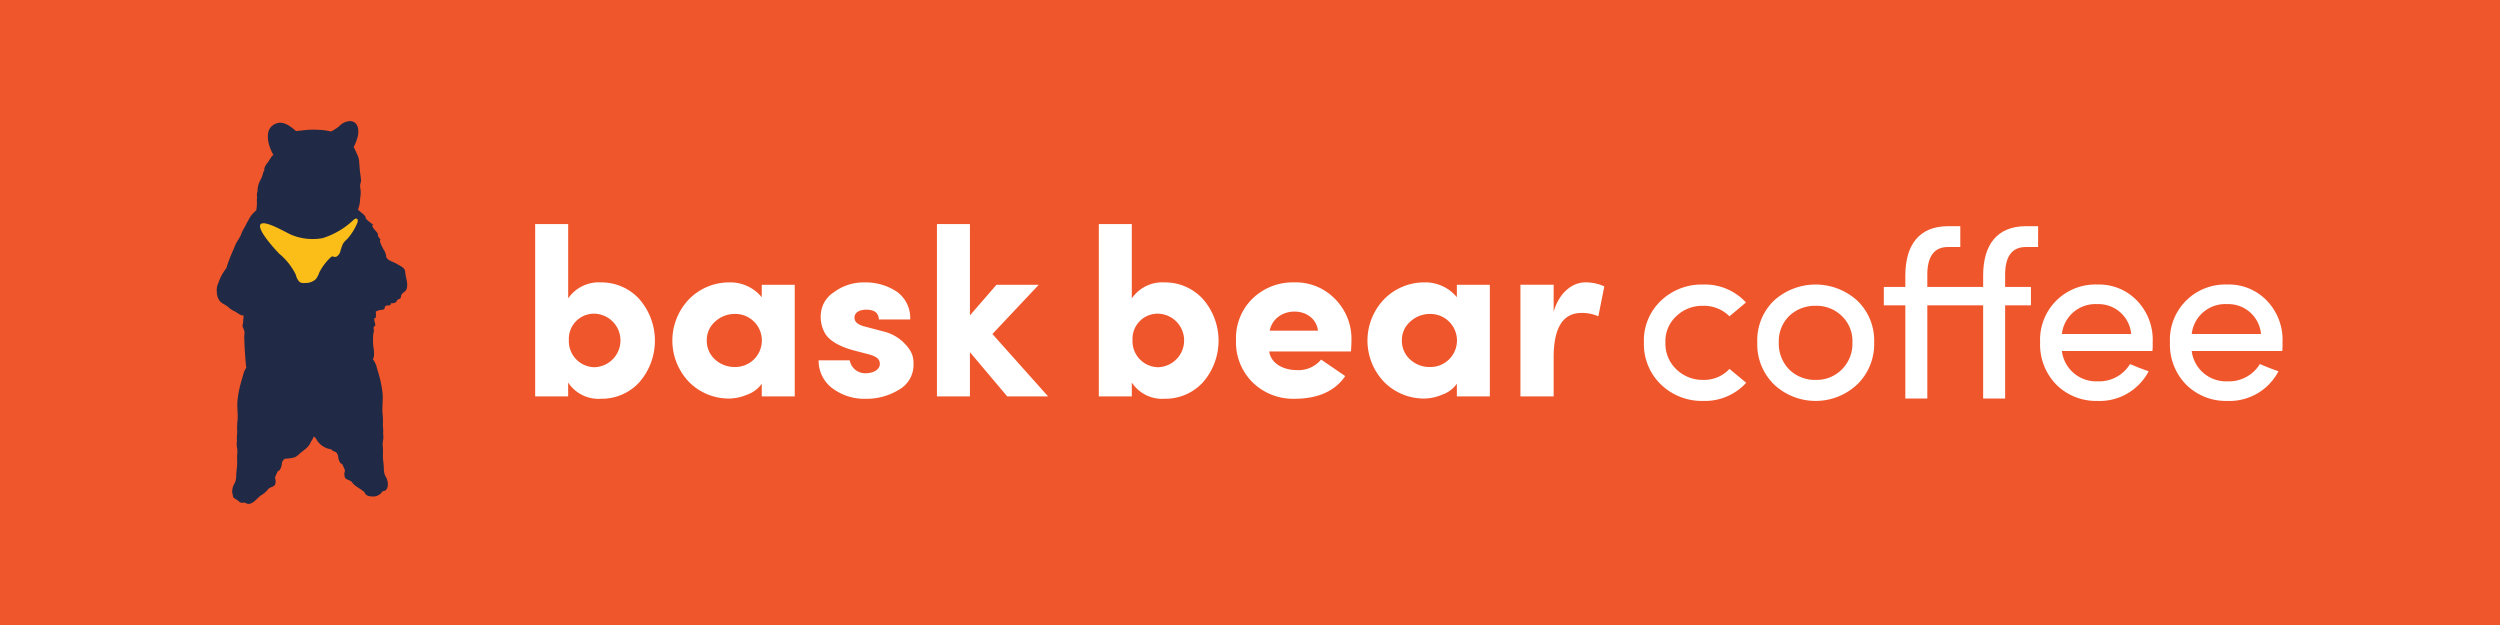
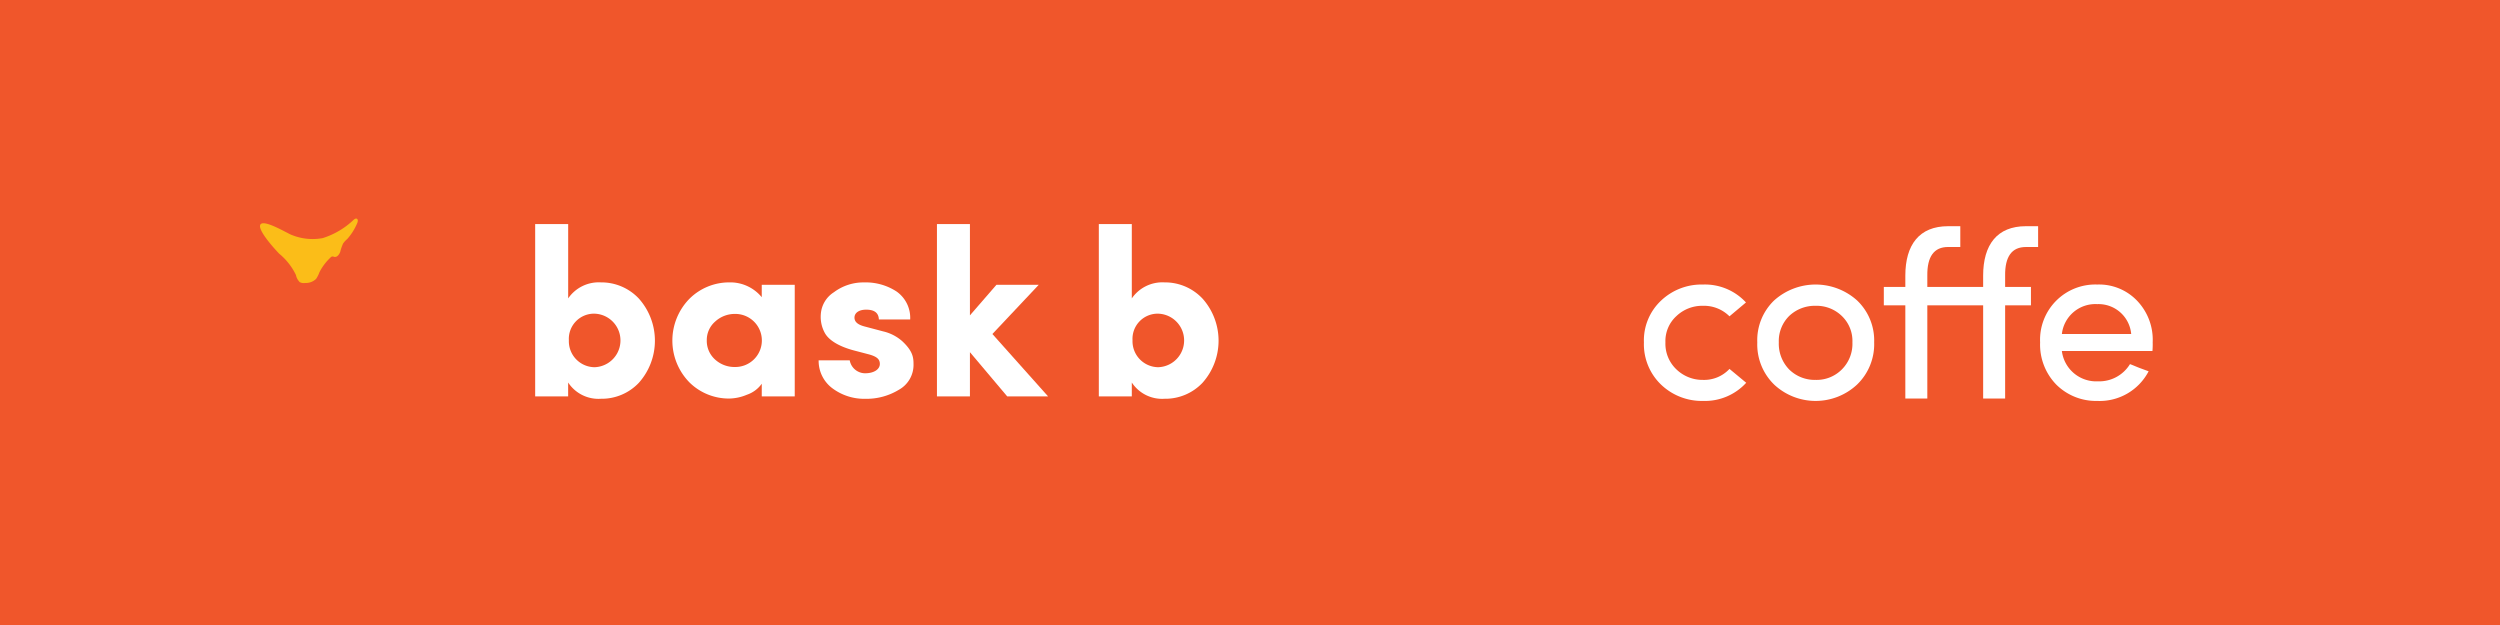
<svg xmlns="http://www.w3.org/2000/svg" width="400" height="100" viewBox="0 0 400 100">
  <rect x="0" y="0" width="400" height="100" fill="#808080" stroke="none" />
  <defs>
    <clipPath id="a">
      <rect width="385.902" height="100" fill="none" />
    </clipPath>
    <clipPath id="c">
      <rect width="400" height="100" />
    </clipPath>
  </defs>
  <g id="b" clip-path="url(#c)">
    <rect width="400" height="100" fill="#fff" />
    <rect width="400" height="100" fill="#f0562b" />
    <g transform="translate(7)">
      <rect width="385.902" height="100" fill="#f0562b" />
      <g clip-path="url(#a)">
-         <path d="M137.632,100.881c-.05-.6-.251-1.168-.289-1.767-.047-.726-.756-.933-1.375-1.32-.514-.322-1.357-.464-1.624-1.014l-.034.005c-.022-.129-.026-.267-.041-.368a2.5,2.5,0,0,0-.336-.815c-.147-.264-.892-1.547-.537-1.653-.092-.171-.264-.315-.356-.5s-.052-.34-.115-.517c-.075-.214-1.288-1.306-.689-1.351-.391-.354-1.054-.737-1.3-1.19.039,0,.081-.017.12-.022a2.637,2.637,0,0,0-.686-.721c-.191-.143-.392-.352-.6-.512a5.042,5.042,0,0,0,.358-1.777,6.384,6.384,0,0,0,.088-1.085c0-.338-.106-.679-.092-1.018.012-.282.156-.55.143-.835a10,10,0,0,0-.119-1.015c-.1-.694-.13-1.4-.192-2.1a3.19,3.19,0,0,0-.355-1.126c-.173-.354-.306-.709-.513-1.046a8,8,0,0,0,.561-1.377c.322-.927.389-2.688-1.12-2.8a2.56,2.56,0,0,0-1.808.88,9.176,9.176,0,0,1-1.254.8,9.278,9.278,0,0,0-2.139-.283,12.335,12.335,0,0,0-2.517.111c-.313.031-.629.052-.941.1-.828-.712-2.02-1.737-3.284-1.175-1.435.638-1.333,2.112-1.061,3.247a7.492,7.492,0,0,0,.718,1.725l-.006.018a1.35,1.35,0,0,0-.33.34,9.971,9.971,0,0,1-.62.933,3.105,3.105,0,0,0-.438.722,1.059,1.059,0,0,0-.048.5,1.162,1.162,0,0,0-.241.555,4.927,4.927,0,0,1-.4.99,3.622,3.622,0,0,0-.454,1.827,1.37,1.37,0,0,0-.082.715c.025.266-.039.514-.024.781a5.106,5.106,0,0,1-.025.958c-.024.182-.053.363-.06.545a4.453,4.453,0,0,0-1.262,1.569,9.316,9.316,0,0,0-.542,1.028,7.617,7.617,0,0,0-.579,1.09c-.2.674-.727,1.229-.99,1.893-.313.794-.7,1.579-.979,2.375a10.856,10.856,0,0,0-.424,1.271,7.6,7.6,0,0,0-1.284,2.359,2.711,2.711,0,0,0-.256,1.5,2.34,2.34,0,0,0,.509,1.472,3.274,3.274,0,0,0,.745.528,3.418,3.418,0,0,1,.8.6,5.517,5.517,0,0,0,.834.488c.529.291.947.706,1.382.639l.018.05c-.019.326-.081.656-.079.985,0,.28-.153.512-.076.777a3.619,3.619,0,0,1,.3.851c0,.3-.061.6-.05.915q.069,2.186.274,4.389c.013.141.032.274.057.4a2.7,2.7,0,0,0-.426.871c-.113.442-.254.877-.38,1.317a17.838,17.838,0,0,0-.591,2.932c-.127,1.132.087,2.171-.005,3.3a10.476,10.476,0,0,0-.062,1.62c.039.5-.114,1.1-.025,1.605a3.508,3.508,0,0,0-.007,1.09,3.239,3.239,0,0,1,.032,1.184c-.013.364-.007.744,0,1.107.025.741-.133,1.5-.15,2.239a3.236,3.236,0,0,1-.127.92c-.086.256-.257.493-.354.746a2.573,2.573,0,0,0-.152,1.08,1.15,1.15,0,0,0,.1.348.519.519,0,0,0,.174.473,5.839,5.839,0,0,0,.544.354c.216.158.4.4.668.421.133.009.265-.042.4-.032a2.087,2.087,0,0,1,.473.173c.505.167,1.011-.221,1.4-.582l.759-.7a3.9,3.9,0,0,0,1.186-.984c.271-.4.923-.373,1.146-.773a1.55,1.55,0,0,0-.013-1.071c.028-.1.05-.184.07-.247a3.467,3.467,0,0,1,.24-.527,1.01,1.01,0,0,1,.141-.289c.086-.091.217-.112.288-.191a2.044,2.044,0,0,0,.352-1.051,1.326,1.326,0,0,1,.268-.588.567.567,0,0,1,.335-.2,6.008,6.008,0,0,0,1.5-.225,3.3,3.3,0,0,0,.735-.561c.4-.348.847-.637,1.221-1.011a2.389,2.389,0,0,0,.6-.922,2.575,2.575,0,0,0,.422-.79c.429.075.505.7.844.961a3.1,3.1,0,0,0,1.821,1.027l.173.044a1.059,1.059,0,0,0,.346.28c.238.112.314.062.483.255a1.328,1.328,0,0,1,.268.588,2.044,2.044,0,0,0,.352,1.051c.071.079.2.1.288.191a1.01,1.01,0,0,1,.142.289,3.491,3.491,0,0,1,.239.527c.02.063.042.149.07.247A1.55,1.55,0,0,0,127.7,132c.224.4.875.371,1.146.773.454.672,1.363.986,1.992,1.582a.873.873,0,0,0,.214.371,1.241,1.241,0,0,0,.8.271,1.792,1.792,0,0,0,1.7-.579.656.656,0,0,1,.163-.211.859.859,0,0,1,.287-.08.564.564,0,0,0,.218-.108l.026.011.048-.081a.819.819,0,0,0,.179-.344,1.114,1.114,0,0,0,.08-.3,2.573,2.573,0,0,0-.152-1.08c-.1-.254-.269-.491-.354-.747a3.233,3.233,0,0,1-.127-.92c-.017-.738-.174-1.5-.15-2.239.012-.364.018-.743,0-1.107a3.241,3.241,0,0,1,.032-1.184,3.507,3.507,0,0,0-.007-1.09c.09-.507-.063-1.1-.025-1.605a10.476,10.476,0,0,0-.062-1.62c-.092-1.126.121-2.165-.005-3.3a17.813,17.813,0,0,0-.591-2.932c-.125-.44-.267-.876-.38-1.318a3.585,3.585,0,0,0-.574-1.1,1.575,1.575,0,0,0,.163-.406,3.917,3.917,0,0,0,.019-.756c-.011-.537-.167-1.024-.14-1.552a7.132,7.132,0,0,1,.034-1.363,1.512,1.512,0,0,0,.08-.65,1.26,1.26,0,0,1-.035-.382c.045-.147.2-.166.256-.284.122-.252-.472-1.282.106-1.237a8.5,8.5,0,0,0-.005-1.028,2.3,2.3,0,0,0,.226-.059,2.588,2.588,0,0,1,.391-.15c.15-.028.312-.011.461-.045.531-.121.206-.376.488-.6s.813.119.862-.447a1.335,1.335,0,0,0,.741-.133c.161-.11.174-.291.309-.411s.323-.116.433-.232c.147-.157.088-.375.174-.551.172-.35.619-.477.791-.844a2.039,2.039,0,0,0,.122-1.062" transform="translate(-79.504 -55.588)" fill="#202945" />
        <path d="M139.018,137.971a8.833,8.833,0,0,0,4.926.492,12.712,12.712,0,0,0,4.957-2.935c.158-.131.367-.266.531-.148.216.154.113.537-.013.791a9.031,9.031,0,0,1-1.544,2.431,4.063,4.063,0,0,0-.666.721,7.537,7.537,0,0,0-.467,1.352c-.165.448-.53.881-.944.793a.99.99,0,0,0-.338-.07.573.573,0,0,0-.3.205,8.548,8.548,0,0,0-1.735,2.309,4.663,4.663,0,0,1-.544,1.08,2.35,2.35,0,0,1-1.764.648,1.3,1.3,0,0,1-.851-.137,2.262,2.262,0,0,1-.61-1.147,10.049,10.049,0,0,0-2.666-3.391c-.558-.574-3.555-3.8-3.015-4.672.559-.9,4.33,1.428,5.042,1.681" transform="translate(-99.31 -100.366)" fill="#fbbd18" fill-rule="evenodd" />
        <path d="M1007.192,179.059l-2.638,2.218a5.763,5.763,0,0,0-4.245-1.682,5.98,5.98,0,0,0-4.245,1.644,5.4,5.4,0,0,0-1.759,4.206,5.653,5.653,0,0,0,1.759,4.322,6.018,6.018,0,0,0,4.245,1.683,5.543,5.543,0,0,0,4.245-1.759l2.677,2.218a8.955,8.955,0,0,1-6.922,2.906,9.42,9.42,0,0,1-6.692-2.6,8.961,8.961,0,0,1-2.753-6.769,8.738,8.738,0,0,1,2.753-6.692,9.391,9.391,0,0,1,6.692-2.562,8.919,8.919,0,0,1,6.883,2.868" transform="translate(-734.837 -130.666)" fill="#fff" />
        <path d="M1063.747,178.753a9.921,9.921,0,0,1,13.308,0,8.845,8.845,0,0,1,2.715,6.692,8.963,8.963,0,0,1-2.753,6.769,9.716,9.716,0,0,1-13.232,0,8.958,8.958,0,0,1-2.715-6.769,8.817,8.817,0,0,1,2.677-6.692m10.823,2.447a5.8,5.8,0,0,0-4.168-1.606,5.959,5.959,0,0,0-4.207,1.606,5.644,5.644,0,0,0-1.682,4.245,5.909,5.909,0,0,0,1.682,4.36,5.83,5.83,0,0,0,4.207,1.644,5.68,5.68,0,0,0,4.168-1.644,5.79,5.79,0,0,0,1.721-4.36,5.533,5.533,0,0,0-1.721-4.245" transform="translate(-786.904 -130.666)" fill="#fff" />
        <path d="M1164.106,140.079v3.327h-1.95q-3.385,0-3.327,4.589v1.8h4.13v2.945h-4.13v14.914h-3.518V152.737h-8.932v14.914h-3.518V152.737h-3.442v-2.945h3.442v-1.8c0-4.933,2.218-7.916,6.845-7.916h1.95v3.327h-1.95q-3.384,0-3.327,4.589v1.8h8.932v-1.8c0-4.933,2.218-7.916,6.845-7.916Z" transform="translate(-845.008 -103.884)" fill="#fff" />
        <path d="M1254.176,186.822h-14.493a5.542,5.542,0,0,0,5.775,4.857,5.771,5.771,0,0,0,5.124-2.753c.344.114.841.344,1.53.612l1.453.535a8.843,8.843,0,0,1-8.222,4.742,9,9,0,0,1-6.539-2.6,9.165,9.165,0,0,1-2.6-6.769,8.839,8.839,0,0,1,9.139-9.255,8.414,8.414,0,0,1,6.348,2.562,9.026,9.026,0,0,1,2.524,6.692,12.4,12.4,0,0,1-.038,1.376m-3.4-2.715a5.251,5.251,0,0,0-5.431-4.78,5.394,5.394,0,0,0-5.66,4.78Z" transform="translate(-916.785 -130.666)" fill="#fff" />
-         <path d="M1334.568,186.822h-14.494a5.543,5.543,0,0,0,5.775,4.857,5.771,5.771,0,0,0,5.124-2.753c.344.114.841.344,1.53.612l1.453.535a8.844,8.844,0,0,1-8.222,4.742,9,9,0,0,1-6.539-2.6,9.165,9.165,0,0,1-2.6-6.769,8.839,8.839,0,0,1,9.139-9.255,8.414,8.414,0,0,1,6.348,2.562,9.027,9.027,0,0,1,2.524,6.692,12.4,12.4,0,0,1-.038,1.376m-3.4-2.715a5.25,5.25,0,0,0-5.43-4.78,5.394,5.394,0,0,0-5.66,4.78Z" transform="translate(-976.404 -130.666)" fill="#fff" />
        <path d="M493.291,184.345a6.988,6.988,0,0,0-3.136-1.644l-3.021-.8c-.995-.267-1.53-.688-1.568-1.338-.038-.8.688-1.338,1.874-1.338,1.339,0,1.989.535,2.027,1.568h5.01a5.145,5.145,0,0,0-2.18-4.474,9.014,9.014,0,0,0-5.162-1.453,7.852,7.852,0,0,0-4.857,1.568,4.51,4.51,0,0,0-2.1,3.518,5.329,5.329,0,0,0,.612,2.945c.612,1.185,2.257,2.218,4.742,2.868l2.332.612c1.262.345,1.759.765,1.759,1.53,0,.88-.956,1.453-2.18,1.491a2.514,2.514,0,0,1-2.639-2.065H479.83a5.476,5.476,0,0,0,2.256,4.512,8.516,8.516,0,0,0,5.2,1.644,9.974,9.974,0,0,0,5.392-1.453,4.55,4.55,0,0,0,2.333-4.13c0-1.071-.153-2.065-1.721-3.557" transform="translate(-355.848 -129.679)" fill="#fff" />
        <path d="M320.9,150.68a8.215,8.215,0,0,0-6.08-2.6,5.938,5.938,0,0,0-5.239,2.562V138.749H304.3v27.572h5.277V164.1a5.8,5.8,0,0,0,5.239,2.6,8.178,8.178,0,0,0,6.08-2.562,10.12,10.12,0,0,0,0-13.461m-7.074,10.975a4.159,4.159,0,0,1-4.13-4.321,4.027,4.027,0,0,1,4.13-4.245,4.286,4.286,0,0,1,0,8.566" transform="translate(-225.673 -102.898)" fill="#fff" />
        <path d="M406.194,175.243h-2.639v1.989a6.521,6.521,0,0,0-5.2-2.371,9.006,9.006,0,0,0-6.348,2.6,9.557,9.557,0,0,0,0,13.423,8.965,8.965,0,0,0,6.348,2.562,7.566,7.566,0,0,0,2.83-.612,4.8,4.8,0,0,0,2.371-1.759V193.1h5.277V175.243Zm-6.96,13.155a4.588,4.588,0,0,1-3.136-1.186,4,4,0,0,1-1.338-3.059,3.918,3.918,0,0,1,1.338-3.021,4.626,4.626,0,0,1,3.136-1.224,4.246,4.246,0,1,1,0,8.49" transform="translate(-288.675 -129.679)" fill="#fff" />
        <path d="M561.964,156.339l7.419-7.877h-6.769l-4.245,4.895V138.749h-5.277v27.572h5.277v-7.075l5.966,7.075h6.539Z" transform="translate(-410.18 -102.898)" fill="#fff" />
-         <path d="M747.612,174.861a9.236,9.236,0,0,0-6.654,2.562,8.816,8.816,0,0,0-2.677,6.692,9.044,9.044,0,0,0,2.677,6.768,9.266,9.266,0,0,0,6.654,2.6c3.786,0,6.5-1.224,8.146-3.633l-3.863-2.639a4.69,4.69,0,0,1-3.9,1.683c-2.1,0-4.13-1.032-4.4-2.983h13.078c.038-.612.076-1.147.076-1.644a9.048,9.048,0,0,0-2.638-6.769,8.736,8.736,0,0,0-6.5-2.638m-3.939,7.725c.841-4.092,7.19-4.054,7.725,0Z" transform="translate(-547.519 -129.679)" fill="#fff" />
-         <path d="M833.983,177.231a6.522,6.522,0,0,0-5.2-2.371,9.006,9.006,0,0,0-6.348,2.6,9.557,9.557,0,0,0,0,13.423,8.965,8.965,0,0,0,6.348,2.562,7.567,7.567,0,0,0,2.83-.612,4.8,4.8,0,0,0,2.371-1.759V193.1h5.277V175.242h-5.277ZM829.662,188.4a4.588,4.588,0,0,1-3.136-1.186,4,4,0,0,1-1.338-3.059,3.917,3.917,0,0,1,1.338-3.021,4.626,4.626,0,0,1,3.136-1.224,4.246,4.246,0,1,1,0,8.49" transform="translate(-607.886 -129.678)" fill="#fff" />
-         <path d="M924.766,174.861c-2.027,0-4.169,1.606-5.048,4.7v-4.321H914.4V193.1h5.316v-6.234c0-4.742,1.491-7.113,4.436-7.113a6.356,6.356,0,0,1,2.715.535l.956-4.78a6.93,6.93,0,0,0-3.059-.65" transform="translate(-678.133 -129.679)" fill="#fff" />
        <path d="M669.925,150.68a8.215,8.215,0,0,0-6.08-2.6,5.938,5.938,0,0,0-5.239,2.562V138.749h-5.277v27.572h5.277V164.1a5.8,5.8,0,0,0,5.239,2.6,8.178,8.178,0,0,0,6.08-2.562,10.12,10.12,0,0,0,0-13.461m-7.074,10.975a4.159,4.159,0,0,1-4.13-4.321,4.027,4.027,0,0,1,4.13-4.245,4.286,4.286,0,0,1,0,8.566" transform="translate(-484.517 -102.898)" fill="#fff" />
      </g>
    </g>
  </g>
</svg>